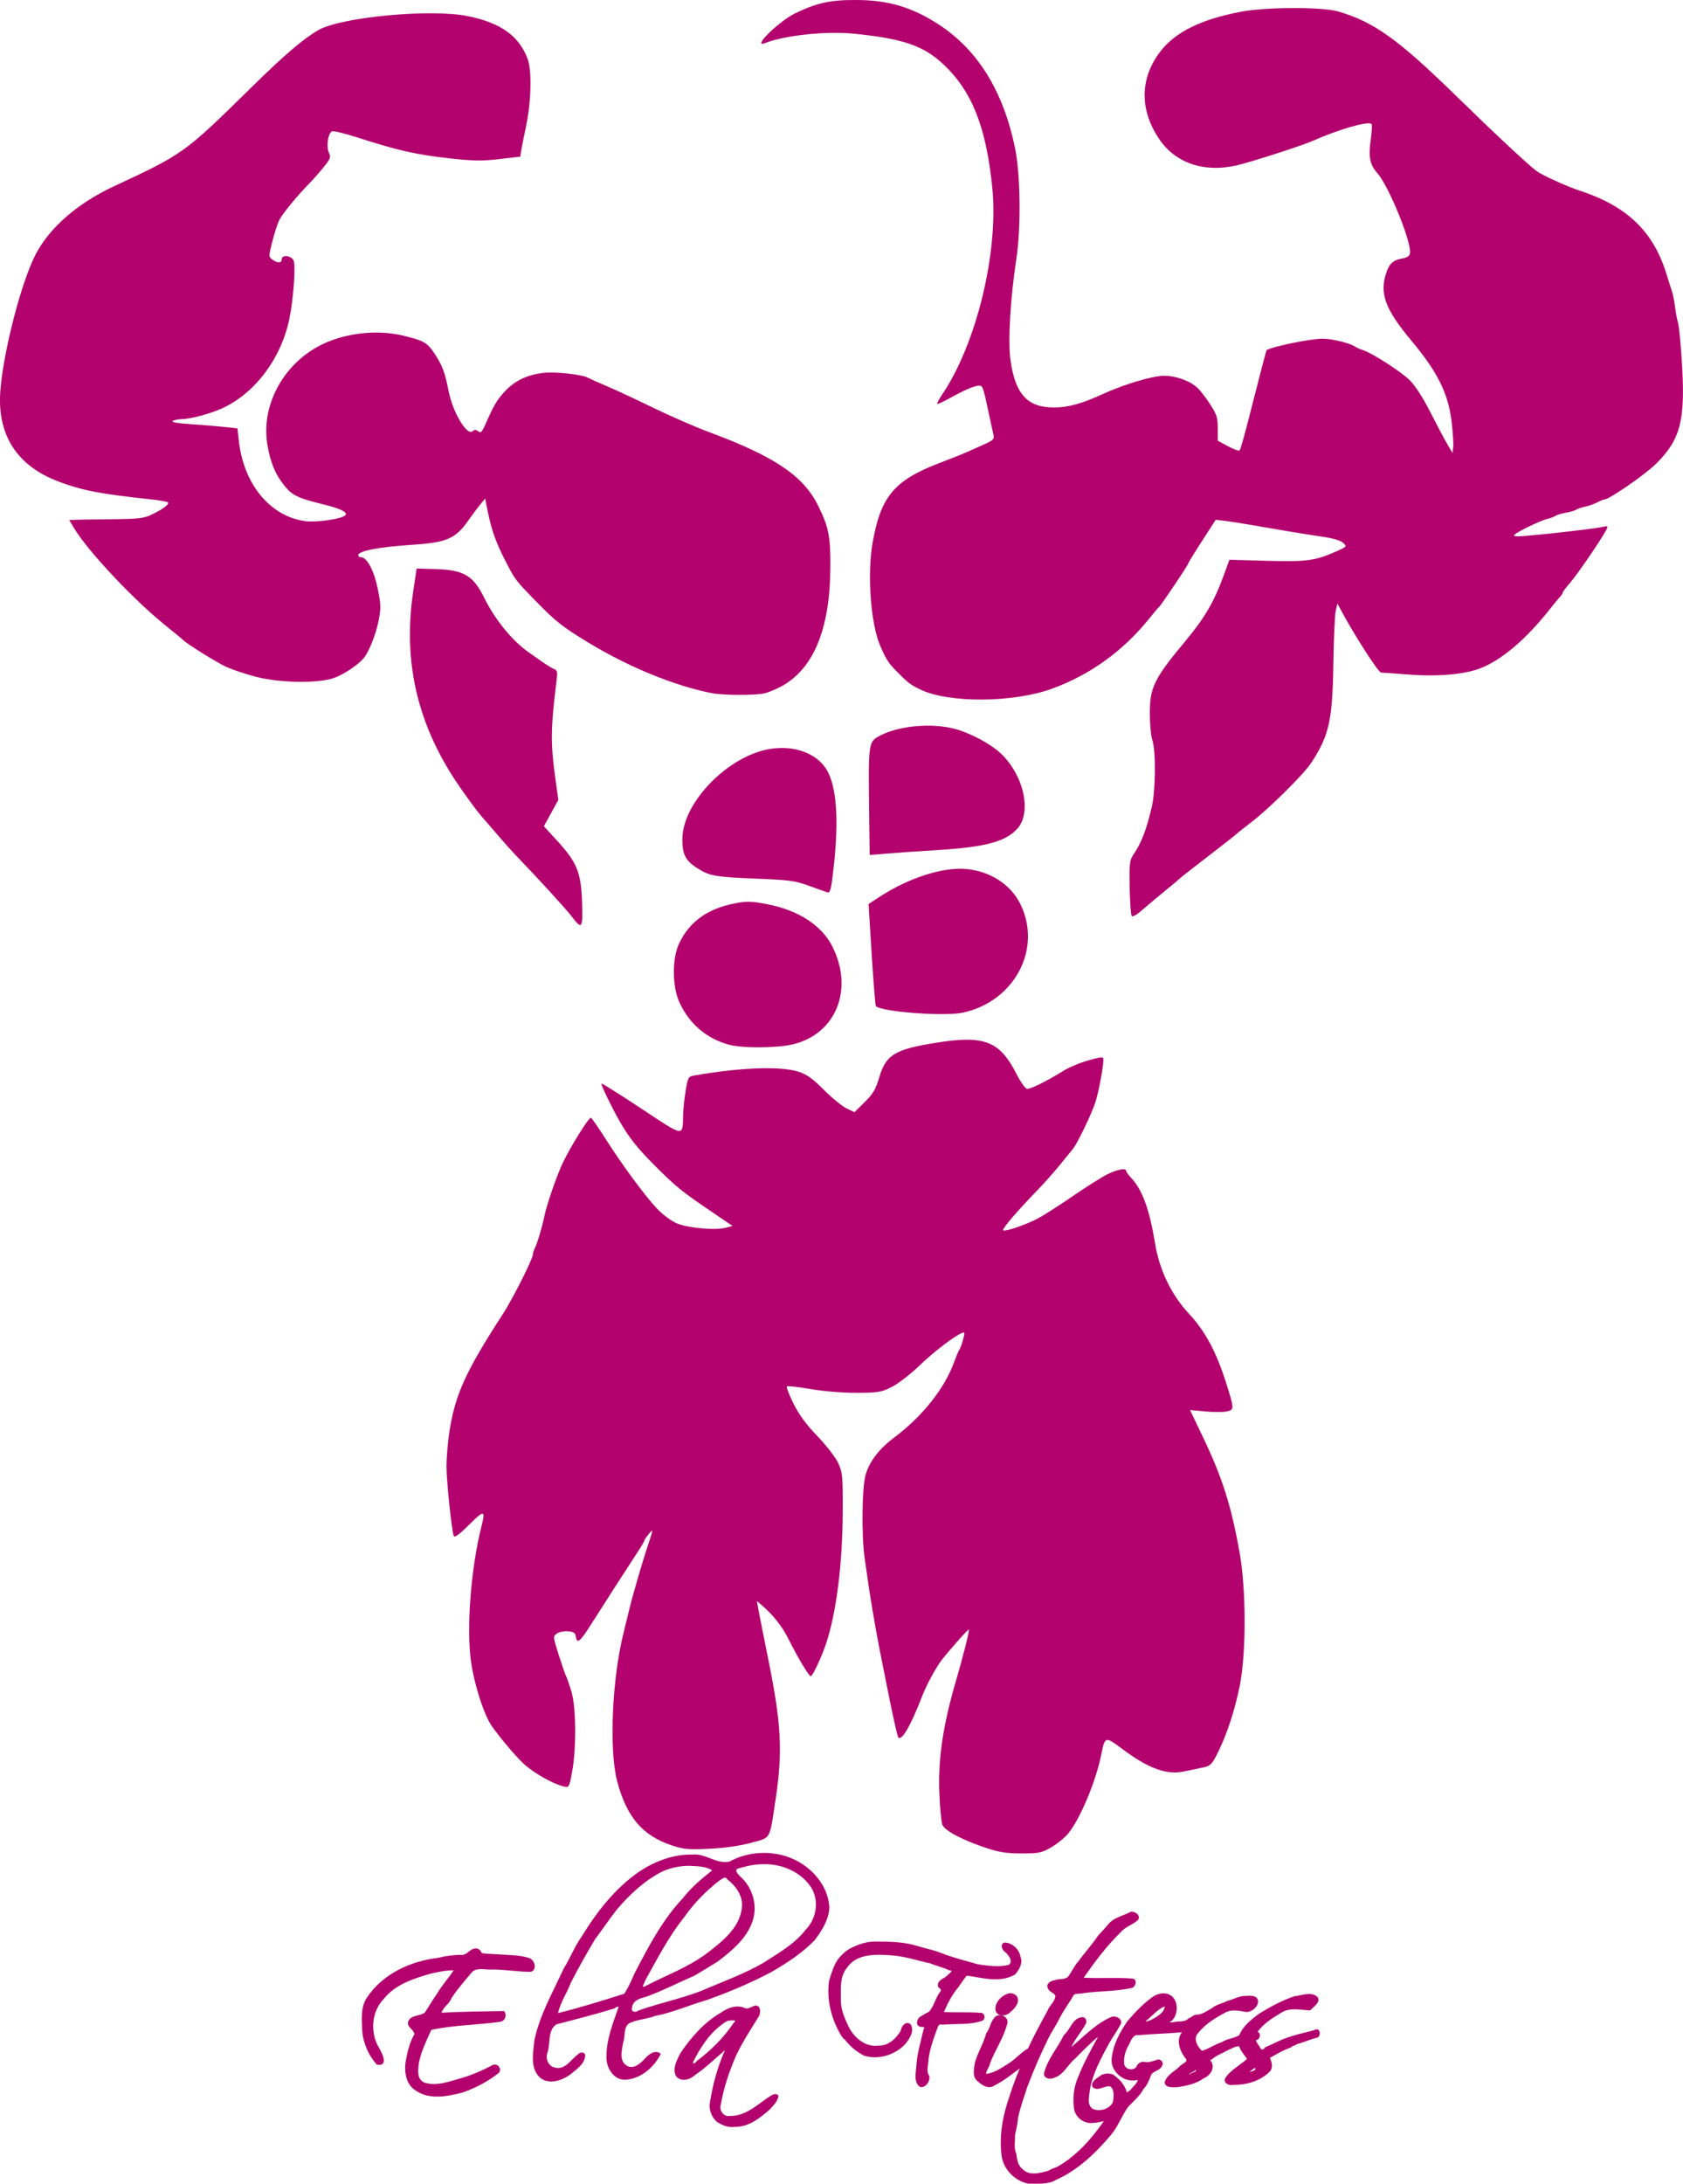
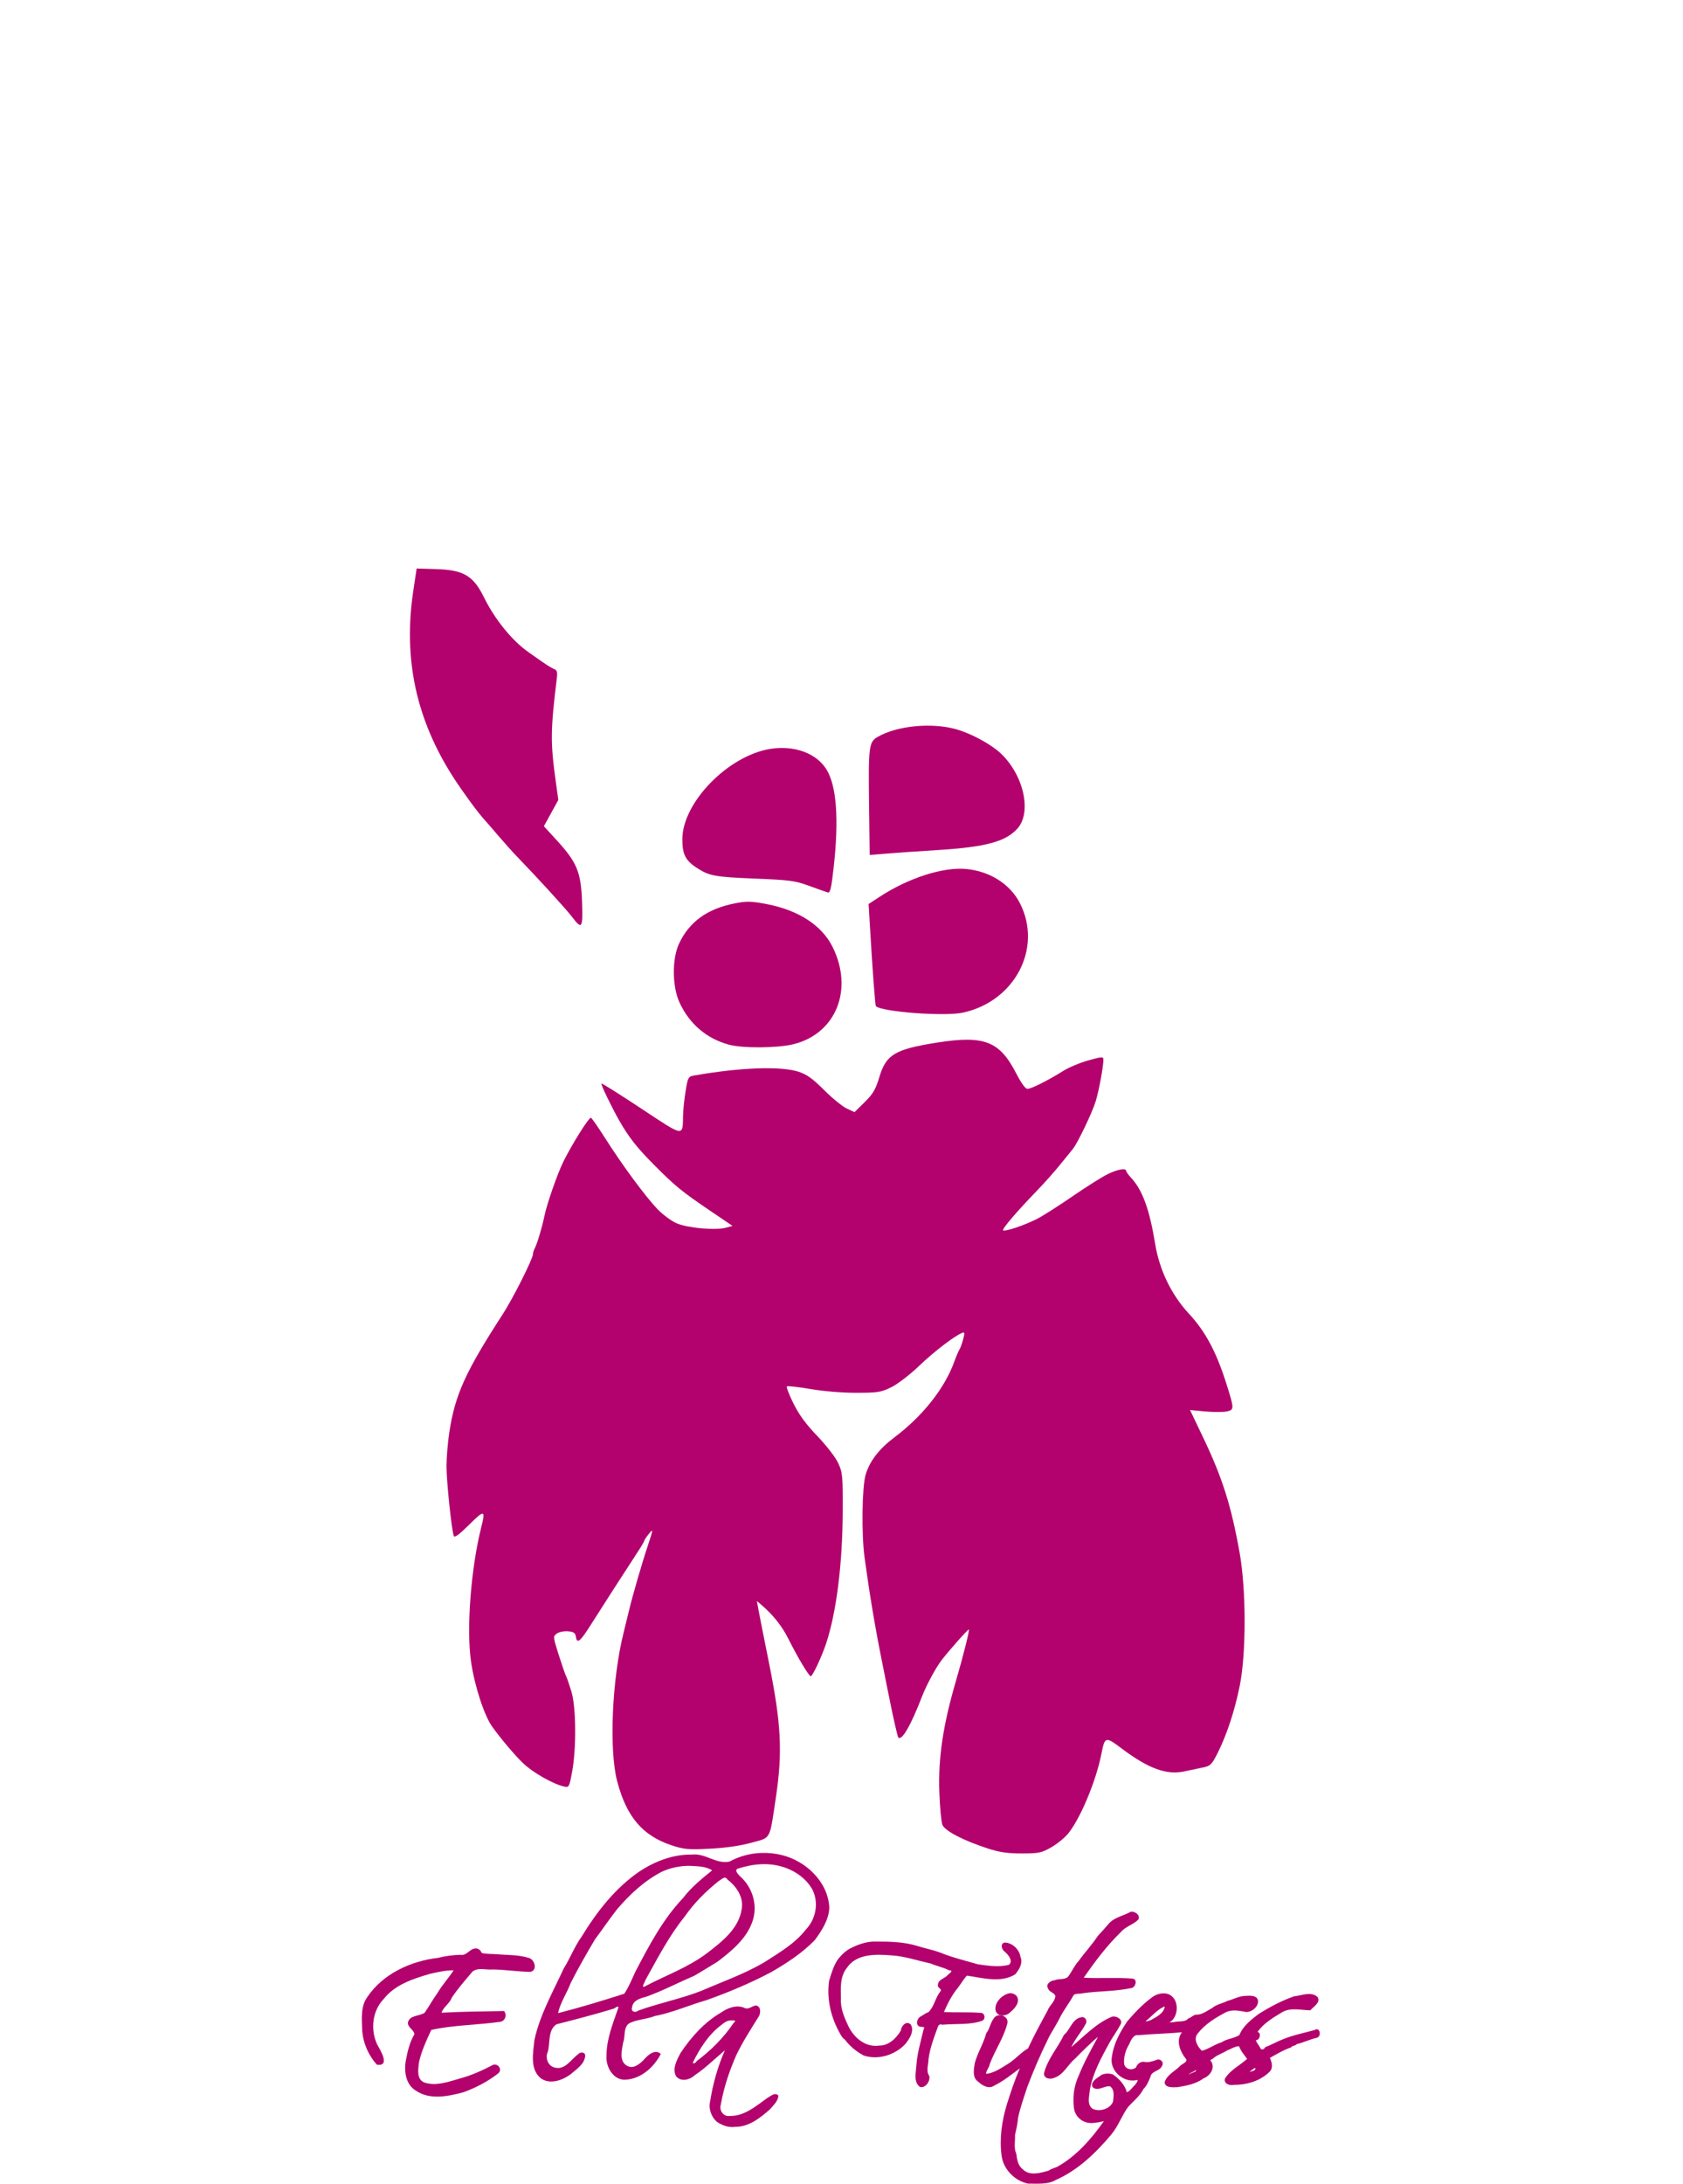
<svg xmlns="http://www.w3.org/2000/svg" version="1.1" viewBox="0 0 1364.8 1769.7">
  <g transform="translate(-1.8243e-5 4.3524e-8)" fill="#b3026e">
    <g transform="matrix(-1 0 0 1 1703.7 -1.751)">
      <path d="m984.25 693.44c-7.808-0.636-26.221-1.905-40.918-2.82-38.836-2.418-55.104-6.784-64.648-17.35-11.878-13.15-5.209-43.346 13.462-60.955 7.939-7.488 23.792-16.081 36.125-19.582 19.888-5.646 48.293-2.858 63.826 6.264 7.045 4.138 7.461 7.56 6.844 56.352l-0.496 39.247-14.196-1.156z" />
      <path d="m1027.7 705.14c-4.492-39.691-2.43-67.066 6.045-80.264 8.308-12.937 26.15-19.318 45.361-16.225 33.994 5.475 70.899 43.151 71.236 72.726 0.141 12.304-2.353 17.488-11.24 23.369-10.364 6.858-14.872 7.707-47.932 9.021-27.737 1.102-32.178 1.695-43.423 5.798-6.889 2.513-13.694 4.924-15.123 5.357-2.17 0.658-2.98-2.598-4.925-19.781z" fill-rule="evenodd" />
      <path d="m923 822.4c-42.201-9.014-64.879-52.227-46.471-88.553 7.884-15.559 24.354-26.08 43.646-27.881 18.831-1.758 46.872 7.26 70.355 22.628l8.784 5.749-0.947 16.036c-2.285 38.712-4.326 66.091-4.974 66.739-4.629 4.629-55.557 8.451-70.392 5.282z" fill-rule="evenodd" />
      <path d="m1060.6 848.04c-34.841-8.429-49.37-44.39-31.969-79.127 8.652-17.272 27.652-29.599 53.103-34.453 12.799-2.441 16.313-2.533 25.887-0.679 22.441 4.346 37.175 14.966 45.459 32.767 5.743 12.341 5.537 34.715-0.438 47.658-8.025 17.384-22.098 29.347-40.183 34.162-11.089 2.952-39.031 2.775-51.858-0.328z" fill-rule="evenodd" />
      <path d="m1231.7 732.61c0.808-23.922 4.093-31.961 20.291-49.654l10.66-11.644-5.858-10.657-5.858-10.657 2.121-15.277c4.342-31.27 4.232-41.356-0.907-83.375-0.605-4.944-0.135-6.545 2.178-7.417 1.622-0.611 5.955-3.232 9.63-5.823 3.674-2.592 8.559-6.018 10.856-7.614 13.437-9.341 27.492-26.573 36.382-44.609 8.712-17.675 16.526-22.272 39.014-22.954l15.625-0.474 2.749 18.371c8.247 55.122-2.444 104.35-32.89 151.45-7.333 11.345-19.777 28.282-24.58 33.457-1.134 1.222-6.196 7.062-11.248 12.977-5.052 5.915-12.192 13.858-15.866 17.65-15.675 16.177-39.395 42.123-43.738 47.842-8.564 11.277-9.299 10.281-8.56-11.595z" fill-rule="evenodd" />
-       <path d="m779.42 740.86c-6.692-5.764-18.148-15.334-25.645-21.424-3.215-2.612-6.221-5.178-6.68-5.702-0.459-0.525-10.981-8.762-23.381-18.306-12.401-9.544-22.922-17.805-23.381-18.357-0.459-0.553-5.596-4.633-11.415-9.067-14.196-10.817-42.122-38.416-48.296-47.731-14.673-22.137-17.488-34.551-18.175-80.165-0.311-20.668-1.184-40.208-1.938-43.423l-1.373-5.845-2.217 4.175c-11.001 20.718-30.928 51.78-33.24 51.813-1.517 0.022-11.613 0.725-22.435 1.563-23.28 1.803-44.937-0.064-57.751-4.977-17.305-6.636-37.095-23.368-56.251-47.561-3.636-4.592-7.55-9.342-8.698-10.557-1.148-1.215-2.102-2.719-2.12-3.342-0.018-0.623-2.663-4.139-5.878-7.814-5.76-6.581-24.988-34.606-29.104-42.417-2.071-3.93-2.005-3.982 3.509-2.806 6.093 1.3 41.898 5.457 60.732 7.051 8.165 0.691 11.187 0.459 10.021-0.771-2.438-2.569-21.093-11.576-26.82-12.949-2.702-0.648-5.664-1.758-6.582-2.468-0.919-0.71-4.676-1.831-8.351-2.493-3.674-0.661-7.432-1.769-8.351-2.462-0.919-0.693-4.163-1.793-7.21-2.445-3.047-0.652-7.556-2.237-10.021-3.523-2.464-1.286-5.052-2.342-5.751-2.348-3.911-0.032-33.601-20.582-42.154-29.177-19.641-19.738-23.488-34.793-20.715-81.06 0.908-15.156 2.311-29.811 3.116-32.567s1.935-8.768 2.509-13.361c0.574-4.593 1.693-10.229 2.486-12.526s2.7-8.309 4.239-13.361c10.705-35.15 32.037-55.688 70.996-68.352 9.556-3.106 29.554-12.166 34.237-15.511 6.376-4.554 33.852-30.177 65.879-61.436 46.832-45.709 66.351-59.662 95.286-68.111 13.084-3.821 58.918-3.656 79.33 0.285 32.759 6.325 53.52 16.787 65.612 33.065 15.911 21.418 16.05 46.464 0.39 69.834-13.202 19.702-36.568 27.682-63.055 21.535-11.46-2.659-52.672-15.903-61.002-19.602-21.447-9.526-45.749-16.539-48.241-13.921-0.594 0.623-0.364 6.019 0.51 11.989 2.11 14.416 0.934 20.739-5.143 27.661-9.57 10.9-28.211 56.715-26.569 65.3 0.365 1.908 2.477 3.386 5.579 3.905 7.711 1.29 10.823 3.846 13.363 10.975 6.095 17.107 1.448 29.969-20.174 55.841-21.133 25.286-29.741 42.538-32.495 65.123-1.064 8.726-1.678 18.121-1.365 20.876l0.57 5.01 4.395-7.516c2.417-4.133 8.605-15.809 13.752-25.945 5.746-11.317 12.107-21.164 16.482-25.514 7.107-7.067 30.783-22.269 38.255-24.564 2.168-0.666 4.693-1.763 5.612-2.439 4.108-3.023 18.902-6.713 26.916-6.713 9.443 0 39.885 6.175 45.286 9.187 0.355 0.198 4.646 16.582 16.4 62.628 2.462 9.645 4.953 18.061 5.536 18.702s4.803-0.862 9.379-3.34l8.32-4.506 0.031-10.021c0.027-8.68 0.848-11.277 6.139-19.415 3.359-5.167 7.868-11.074 10.02-13.126 6.167-5.883 17.495-10.047 27.337-10.047 9.498 0 32.29 6.799 50.06 14.933 16.936 7.752 27.855 10.739 39.247 10.735 21.571-8e-3 31.418-10.709 35.284-38.346 2.144-15.323 0.158-49.778-4.706-81.683-3.972-26.048-3.414-69.228 1.175-91.021 9.627-45.714 30.185-78.774 61.773-99.339 21.498-13.996 40.809-19.727 66.804-19.824 21.089-0.079 31.777 2.237 49.312 10.683 13.532 6.518 36.028 28.651 24.59 24.193-16.13-6.286-49.571-9.812-71.842-7.576-39.928 4.01-56.447 9.648-72.646 24.796-23.135 21.632-34.683 50.636-39.668 99.634-5.3 52.085 12.556 126.22 40.375 167.63 2.696 4.014 4.628 7.572 4.292 7.908-0.336 0.336-3.941-1.21-8.011-3.436-13.551-7.407-20.722-10.642-24.849-11.209-3.909-0.537-4.242 0.166-7.638 16.14-1.953 9.186-4.119 19.14-4.812 22.122-1.256 5.399-1.215 5.441 10.144 10.544 14.44 6.487 14.917 6.684 33.951 14.028 36.103 13.93 47.006 27.028 53.579 64.368 4.515 25.651 1.552 65.755-6.169 83.505-5.05 11.608-6.611 13.989-14.133 21.548-8.707 8.751-10.274 9.937-18.292 13.847-22.849 11.143-75.194 10.88-106.68-0.537-31.273-11.339-57.999-30.648-79.49-57.43-3.674-4.579-7.155-8.701-7.736-9.16-1.575-1.246-23.161-33.333-23.161-34.428 0-0.519-5.073-8.809-11.273-18.422l-11.273-17.478-6.68 0.736c-3.674 0.405-13.82 1.98-22.546 3.5-26.659 4.644-43.637 7.438-57.619 9.481-8.349 1.22-14.55 3.073-16.53 4.941-3.087 2.91-2.977 3.075 4.175 6.297 18.264 8.226 24.715 9.156 57.331 8.262l30.733-0.842 4.566 12.519c7.901 21.664 15.409 34.499 31.412 53.702 25.153 30.183 28.619 37.294 28.55 58.578-0.028 8.726-0.968 18.421-2.088 21.543-2.878 8.024-2.581 41.041 0.486 53.894 4.615 19.343 8.27 28.793 15.042 38.892 2.941 4.386 3.265 7.361 2.898 26.634-0.227 11.933-0.981 22.264-1.675 22.958s-3.621-0.77-6.504-3.253z" fill-rule="evenodd" />
-       <path d="m1083.6 563.6c-2.756-0.674-8.279-2.905-12.274-4.958-26.831-13.788-40.577-46.051-40.981-96.186-0.209-25.958 1.264-33.523 9.93-50.977 11.974-24.119 35.133-39.741 88.132-59.45 11.18-4.158 31.976-13.221 46.214-20.141s31.147-14.78 37.577-17.466c6.43-2.686 12.998-5.614 14.597-6.506 4.916-2.743 26.652-5.135 36.342-3.999 12.889 1.511 23.107 6.384 30.897 14.735 6.655 7.135 9.14 11.303 15.862 26.603 2.932 6.673 3.953 7.713 5.947 6.058 1.842-1.529 2.961-1.539 4.765-0.041 4.503 3.737 15.936-15.514 19.27-32.445 3.019-15.335 5.122-20.958 11.344-30.335 6.074-9.155 8.488-10.56 25.199-14.665 22.161-5.445 49.434-2.062 69.079 8.567 29.423 15.92 46.468 48.658 41.4 79.515-2.413 14.693-6.542 24.548-14.196 33.889-6.112 7.458-11.046 9.787-31.044 14.654-14.411 3.507-20.659 6.681-17.803 9.044 3.536 2.928 23.312 5.76 32.108 4.599 28.544-3.768 50.109-29.77 54.063-65.185l1.119-10.021 10.856-1.164c5.971-0.64 18.289-1.658 27.375-2.261 10.541-0.7 15.678-1.629 14.196-2.568-1.278-0.809-4.608-1.482-7.4-1.497-6.77-0.034-22.512-4.22-32.188-8.558-26.706-11.974-48.037-40.088-54.86-72.305-3.235-15.274-5.324-42.505-3.632-47.343 1.536-4.391 9.747-5.447 9.747-1.253 0 3.143 3.394 3.22 7.563 0.172 3.132-2.29 3.133-2.56 0.07-14.613-1.716-6.754-4.225-14.535-5.574-17.29-2.433-4.969-14.969-20.25-24.61-30-2.759-2.79-7.854-8.559-11.322-12.819-5.65-6.941-6.106-8.188-4.378-11.98 2.309-5.069 0.647-15.974-2.626-17.23-1.254-0.481-10.419 1.742-20.367 4.941-33.508 10.776-47.394 13.91-75.398 17.015-18.736 2.077-25.781 2.174-39.779 0.547l-17.011-1.977-0.824-5.145c-0.453-2.829-2.111-11.157-3.683-18.505-4.424-20.68-5.103-45.749-1.502-55.497 6.929-18.76 22.081-29.519 49.08-34.851 30.012-5.927 102.31 0.912 120.6 11.409 12.199 7 27.386 19.966 53.974 46.076 54.908 53.923 55.224 54.15 111.9 80.54 29.48 13.727 52.295 33.6 63.54 55.346 11.453 22.147 25.853 77.594 28.471 109.63 2.963 36.262-13.196 61.583-47.492 74.418-18.999 7.11-33.798 9.953-74.24 14.262-7.161 0.763-13.494 1.862-14.074 2.442-1.431 1.432 3.827 5.431 12.898 9.811 6.629 3.2 10.569 3.659 33.402 3.885 14.238 0.141 27.639 0.353 29.781 0.471l3.894 0.214-3.727 6.263c-11.197 18.817-48.732 58.705-75.041 79.744-6.889 5.509-12.902 10.455-13.361 10.99-2.416 2.816-27.129 18.255-35.072 21.91-5.052 2.325-15.949 5.969-24.216 8.098-19.666 5.064-50.708 5.492-63.464 0.874-7.889-2.856-19.111-10.361-23.859-15.956-4.267-5.029-10.008-19.467-12.164-30.595-1.945-10.035-1.852-13.06 0.789-25.887 3.072-14.917 8.739-25.38 13.747-25.38 1.408 0 2.251-0.939 1.874-2.088-1.042-3.175-17.977-6.288-43.016-7.907-28.769-1.86-35.749-4.883-46.336-20.068-2.882-4.133-7.075-9.749-9.318-12.479l-4.078-4.964-2.021 9.974c-3.147 15.532-6.695 25.543-14.27 40.262-8.194 15.924-7.787 15.385-25.018 33.091-15.8 16.236-21.501 20.723-42.588 33.52-32.534 19.744-70.276 35.153-100.21 40.91-9.039 1.739-35.597 1.787-42.588 0.078v-2e-5z" fill-rule="evenodd" />
      <path d="m851.24 1498.8c-4.725-2.71-10.867-7.689-13.65-11.064-9.831-11.927-22.544-42.19-26.945-64.142-2.981-14.87-3.128-14.91-17-4.553-21.527 16.072-36.005 21.302-50.4 18.207-4.77-1.026-11.606-2.462-15.191-3.191-5.829-1.186-7.046-2.365-11.505-11.156-7.606-14.994-14.192-34.941-18.243-55.256-5.271-26.432-5.199-77.716 0.153-107.66 6.809-38.096 13.928-60.564 29.564-93.309l10.633-22.267-12.277 1.15c-6.752 0.633-14.667 0.625-17.589-0.017-6.095-1.338-6.073-2.089 0.704-23.404 7.964-25.049 16.886-41.627 29.969-55.687 14.346-15.418 24.048-35.501 27.555-57.045 4.48-27.516 10.221-43.259 19.375-53.132 2.271-2.449 4.128-5.024 4.128-5.722 0-2.448 6.773-1.233 14.853 2.665 4.486 2.164 17.447 10.33 28.801 18.146 11.355 7.816 24.402 16.087 28.995 18.381 10.365 5.175 25.776 10.309 27.069 9.016 1.038-1.038-11.351-15.518-27.627-32.291-5.535-5.704-13.893-15.098-18.574-20.876-4.681-5.778-9.353-11.532-10.383-12.785-3.798-4.624-15.825-29.735-18.506-38.638-2.679-8.898-6.22-27.997-6.245-33.691-0.011-2.562 0.994-2.517 12.096 0.543 6.66 1.835 15.866 5.686 20.459 8.559 12.395 7.751 25.996 14.57 29.045 14.562 1.654-4e-3 5.141-4.787 9.069-12.439 13.483-26.263 25.898-31.112 64.198-25.071 34.079 5.375 41.346 9.689 46.775 27.765 3.085 10.271 5.115 13.75 11.959 20.491l8.244 8.12 6.376-3c3.507-1.65 11.768-8.391 18.359-14.981 9.253-9.251 13.958-12.618 20.65-14.78 14.49-4.68 47.073-3.509 84.452 3.034 4.977 0.871 5.266 1.378 7.098 12.472 1.05 6.36 1.985 15.177 2.076 19.593 0.369 17.812-1.358 18.08 33.948-5.269 17.385-11.498 31.901-20.614 32.257-20.258 0.676 0.676-8.009 18.71-14.547 30.207-7.546 13.27-14.337 21.88-28.36 35.957-17.031 17.097-22.125 21.25-45.517 37.108l-17.877 12.119 5.351 1.436c8.582 2.303 31.367 0.237 40.128-3.638 4.279-1.893 11.231-7.057 15.448-11.476 9.801-10.27 28.623-35.765 42.256-57.237 5.855-9.221 11.116-16.761 11.691-16.754 1.872 0.02 15.174 21.213 22.212 35.387 4.976 10.022 13.631 34.881 15.586 44.766 1.593 8.057 5.755 21.945 7.626 25.446 0.852 1.595 1.556 3.85 1.563 5.01 0.024 3.677 16.281 35.971 24.42 48.509 30.181 46.495 38.755 65.392 43.358 95.56 1.261 8.267 2.307 20.69 2.323 27.607 0.029 12.065-4.104 51.65-5.911 56.624-0.607 1.671-4.387-1.094-12.496-9.141-12.31-12.216-13.336-12.035-9.858 1.735 8.488 33.61 12.245 82.786 8.356 109.38-2.868 19.618-10.703 43.627-17.169 52.617-7.18 9.982-18.383 23.208-25.092 29.621-7.897 7.55-23.998 16.726-33.064 18.843-4.127 0.964-4.31 0.633-6.66-12.046-3.512-18.955-3.223-52.25 0.563-64.81 1.661-5.511 3.608-11.148 4.327-12.526 0.718-1.378 3.428-9.189 6.021-17.359 4.607-14.515 4.641-14.907 1.519-17.193-1.758-1.286-5.826-2.118-9.041-1.847-4.606 0.388-5.958 1.288-6.379 4.25-0.89 6.267-3.384 4.347-11.931-9.186-8.034-12.72-29.529-46.095-38.778-60.207-2.588-3.95-4.706-7.589-4.706-8.087s-1.503-2.816-3.34-5.152c-4.138-5.26-4.148-4.541-0.109 7.471 4.958 14.743 12.798 41.704 15.908 54.702 1.538 6.43 3.458 14.321 4.266 17.536 9.381 37.328 11.851 94.899 5.159 120.24-7.61 28.811-20.496 43.98-44.023 51.822-10.032 3.344-13.46 3.656-30.897 2.812-12.683-0.614-24.607-2.318-33.746-4.822-16.432-4.502-14.761-1.404-20.102-37.274-5.424-36.422-4.22-59.446 5.675-108.56 5.292-26.264 8.078-40.347 8.919-45.093l0.888-5.01-3.894 3.34c-9.334 8.007-16.555 17.127-21.686 27.39-7.586 15.173-16.613 30.228-18.125 30.228-1.481 0-8.976-16.005-12.512-26.722-8.279-25.085-13.2-64.067-13.389-106.05-0.134-29.731 0.099-32.252 3.686-39.986 2.14-4.614 9.586-14.252 16.883-21.852 9.206-9.589 14.922-17.377 19.39-26.416 3.485-7.05 5.885-13.269 5.335-13.819s-9.123 0.396-19.051 2.104c-10.601 1.823-25.977 3.092-37.256 3.074-17.446-0.028-20.048-0.444-28.392-4.538-5.126-2.515-15.091-10.157-22.546-17.29-12.196-11.669-28.84-24.413-34.944-26.755-2.061-0.791-2.17 0.065-0.695 5.468 0.962 3.523 2.292 7.157 2.957 8.075 0.665 0.919 2.574 5.428 4.242 10.021 7.801 21.476 25.624 43.953 48.428 61.077 12.474 9.366 20.105 19.258 23.39 30.321 2.948 9.928 3.43 48.382 0.843 67.262-4.138 30.196-8.505 56.256-13.994 83.505-1.295 6.43-3.545 17.703-5 25.052-3.76 18.989-7.68 36.452-8.33 37.101-2.912 2.912-10.114-9.571-19.476-33.761-3.298-8.522-10.794-22.444-15.286-28.392-5.836-7.726-21.942-25.886-22.481-25.347-0.65 0.65 4.65 21.748 10.353 41.213 10.523 35.915 14.578 62.775 13.615 90.186-0.436 12.4-1.56 24.486-2.498 26.857-1.95 4.927-16.782 12.666-36.801 19.201-9.456 3.087-15.999 4.041-27.626 4.029-13.801-0.013-16.044-0.479-23.826-4.943z" fill-rule="evenodd" />
    </g>
    <g transform="matrix(.821 0 0 .821 -429.03 1624)" fill-rule="evenodd">
      <g transform="translate(0 138.92)">
        <path d="m1274.4-287.99c-10.951 0.335-21.741 3.286-31.25 8.469-12.904 2.968-23.956-8.5-37-6.875-18.51-0.386-36.476 6.504-51.75 16.5-24.078 16.444-42.267 39.809-57.335 64.492-7.116 9.855-11.283 21.258-17.72 31.488-10.597 23.054-23.553 45.584-28.913 70.613-1.124 12.182-4.663 27.648 5.5 37.063 8.865 7.34 21.79 2.925 30.031-3.156 5.702-4.969 13.721-9.813 14.562-17.938 0.682-4.061-4.616-4.83-6.781-2.094-7.04 4.98-12.888 15.885-23.031 13.312-6.922-1.47-9.922-9.591-7.031-15.75 2.508-8.89-0.181-21.141 8.5-27 18.837-4.841 38.121-9.817 56.875-15.531 1.239-0.828 5.479-3.858 4.031-0.156-5.206 15.108-11.449 30.346-11.463 46.623-0.899 11.082 6.802 24.708 19.213 23.72 15.214-1.077 27.661-12.33 34.438-25.406-5.409-4.9-11.967 0.335-15.707 4.582-4.428 4.817-11.345 11.257-18.293 6.73-7.351-4.757-4.389-15.242-3.25-22.438 2.611-6.386-0.317-15.812 6.875-19.562 7.793-3.52 16.594-3.613 24.469-6.75 17.55-3.381 33.862-10.724 50.996-15.655 21.85-7.782 43.481-16.831 63.932-27.659 15.443-8.912 30.728-18.86 43.135-31.686 6.934-9.442 13.985-20.227 14.281-32.25-1.392-25.35-23.223-45.901-47.031-51.656-6.576-1.648-13.464-2.316-20.281-2.031zm0.844 11.094c19.291-0.808 39.719 7.691 49.562 24.656 6.861 13.101 3.736 29.635-6.469 40.062-10.706 13.841-26.333 22.668-40.861 32.102-19.615 11.499-41.012 19.018-61.826 28.023-20.437 8.044-42.114 12.21-62.719 19.688-2.823 2.433-7.444 1.012-6.062-3.125 0.712-6.697 7.526-8.991 13.296-10.375 16.428-5.77 31.919-13.997 47.892-20.781 7.85-4.514 15.671-9.47 23.375-14.125 14.062-10.717 28.798-22.825 34.531-40.125 5.242-15.505-0.116-33.263-12.25-43.906-1.891-1.877-6.802-6.799-1.562-7.969 7.525-2.319 15.199-3.936 23.094-4.125zm-71.594 1.594c7.494 0.455 15.922 0.296 22.344 4.469-10.201 8.205-20.899 16.949-28.938 27.531-20.021 21.085-33.738 47.329-47.024 72.778-3.388 7.257-6.349 14.814-10.851 21.472-21.676 6.946-43.354 13.546-65.375 19.156 2.16-10.583 8.766-19.674 12.467-29.775 7.452-14.666 15.584-28.899 23.994-43.057 7.408-9.932 14.283-20.086 21.883-29.793 12.555-14.639 26.858-28.037 44.156-36.969 8.543-3.931 17.945-5.844 27.344-5.812zm37.25 13.312c9.039 6.979 16.537 17.71 14.219 29.688-2.923 19.023-19.41 31.831-33.672 42.823-18.918 14.428-41.511 22.367-62.328 33.396-3.571 1.428 0.701-4.964 0.969-6.438 11.915-21.435 23.37-43.697 38.908-62.858 9.258-13.356 20.956-24.96 33.654-35.048 2.622-1.371 5.962-5.413 8.25-1.562z" />
        <path d="m992.17-193.74c-5.838 0.247-8.471 7.399-14.688 6.281-7.485 0.177-14.92 1.131-22.062 2.969-27.149 3.157-54.756 15.747-70.188 38.938-6.878 9.696-5.16 22.309-4.875 33.594 1.071 12.133 6.372 23.981 14.469 32.969 13.585 1.894 3.487-14.224 0.406-19.75-6.956-14.583-5.079-33.387 6.406-45.188 11.133-14.152 29.022-19.937 45.688-24.75 7.654-1.784 15.394-3.541 23.281-3.469-4.932 7.682-11.264 14.394-15.844 22.281-4.574 6.293-8.332 13.162-12.625 19.469-5.029 3.767-14.958 2.169-16.594 9.688-0.56 5.034 5.998 7.199 6.375 11.625-4.651 7.729-6.873 17.204-8.531 26.188-1.831 10.67-0.023 23.687 10.125 29.625 13.83 9.352 31.714 5.479 46.719 1.5 12.466-4.486 24.455-10.762 34.813-18.938 3.872-3.83-0.871-10.07-5.656-8.031-10.636 5.571-21.309 10.354-32.906 13.469-10.972 3.129-22.951 7.649-34.375 4-8.302-2.894-6.566-13.148-5.688-20 2.414-11.257 7.374-21.737 12.188-32.094 22.254-4.817 45.377-4.776 67.875-7.938 5.117-0.653 7.062-6.717 4-10.656-20.504 0.34-41.666 0.557-61.75 1.656 1.766-5.826 7.979-8.926 9.969-14.688 6.097-9.181 13.387-17.393 20.469-25.812 5.488-4.542 13.423-1.517 19.937-2.178 12.547 0.079 25.163 2.293 37.595 2.334 6.72-1.777 4.203-11.315-1.031-13.5-10.438-3.527-22.074-2.977-33.061-3.894-4.651-0.467-10.011-0.075-14.251-1.23-0.904-2.577-3.304-4.792-6.188-4.469z" />
        <path d="m1268.4-137.37c-3.762 1.028-7.066 4.505-11.188 1.969-8-2.773-15.9 0.431-22.519 4.942-16.49 9.635-29.58 24.33-40.106 40.183-3.422 6.618-8.238 15.322-4.25 22.625 4.768 6.015 13.658 3.607 18.5-1 10.659-7.094 20.284-16.671 29.75-24.594-7.135 16.123-11.891 33.214-14.625 50.688-1.701 7.043 1.272 15.255 6.688 19.938 5.468 3.617 11.534 5.933 18.219 4.969 13.487 0.108 24.59-8.886 34.188-17.281 3.286-3.941 8.024-8.028 8.375-13.406-2.985-4.305-8.379 0.865-11.562 2.594-11.001 7.907-22.289 17.709-36.562 17.312-6.186 1.029-10.714-5.636-8.75-11.281 2.917-16.896 8.54-33.34 15.406-49.031 6.378-13.205 14.513-25.676 22.25-38.188 2.104-3.61 1.781-10.812-3.812-10.438zm-22.719 14.688c2.6-0.321 4.27 0.445 1.562 2.375-9.845 14.669-22.497 27.263-36.594 37.781-0.224 1.557-4.741 3.785-3.406 0.75 6.685-13.465 15.149-26.71 27.062-35.875 3.408-2.584 6.466-5.472 11.375-5.031z" />
      </g>
      <g transform="translate(2 -83.043)">
        <path d="m1386.5 21.415c-8.68-0.36-16.919 2.256-24.531 6-5.203 2.287-9.719 6.613-13.344 10.969-4.656 6.473-6.822 14.321-9.133 21.768-2.455 17.067 1.478 34.729 9.508 49.732 1.75 3.114 3.063 6.312 6.188 8.438 4.84 6.463 11.292 11.671 18.375 15.531 14.469 4.843 31.072-0.509 41.25-11.312 4.053-5.036 9.184-12.76 5.344-19.219-4.161-4.31-9.507 1.337-9.75 5.906-4.475 7.572-11.963 15.03-21.531 14.875-14.049 2.079-25.978-8.683-31.125-20.969-3.808-8.026-7.106-16.392-6.573-25.5-0.169-10.349-1.024-21.656 5.886-30.25 9.617-14.356 29.018-13.514 44.344-12.312 12.956 0.82 25.517 5.218 38.156 7.906 6.037 2.579 12.665 3.885 18.469 6.812 5.129 0.015 0.428 2.846-1.469 4.781-3.077 3.492-9.583 4.244-9.594 9.969-0.503 3.049 4.792 3.348 2.281 6.312-4.887 6.187-5.895 14.616-11.469 20.156-2.944 1.007-5.047 2.907-7.844 4.344-3.877 2.027-5.609 9.124-0.125 10.219 2.518 0.205 4.757-0.464 2.883 3.04-2.603 11.579-6.222 22.956-6.951 34.94-0.44 6.846-3.098 16.719 3.537 21.364 5.516 1.53 10.544-6.056 9.094-11.031-3.33-4.628-0.7-11.262-0.642-16.584 1.355-10.062 4.787-19.819 8.267-29.104 1.198-2.788 1.236-6.023 5.465-4.695 12.959-1.205 26.635 0.429 39.003-3.805 4.311-1.716 2.796-8.657-2.031-7.938-11.819-0.914-23.698-0.124-35.531-0.812 3.757-8.602 8.01-17.026 14.071-24.22 2.807-3.716 5.779-8.763 8.648-11.687 15.503 2.236 33.271 7.538 47.656-1.219 3.986-4.714 7.954-11.09 5.219-17.406-1.176-7.318-7.791-13.58-15.156-14.031-5.005 0.35-3.639 6.86-0.469 8.906 3.32 2.787 8.837 9.08 4.312 13.031-9.693 2.645-20.595 0.991-30.594-0.438-11.195-3.207-22.504-6.04-33.456-10.044-8.598-3.789-17.852-5.334-26.825-8.175-12.608-3.879-26.566-4.272-39.812-4.25z" />
        <path d="m1517.7 72.415c-7.519 1.561-15.587 9.477-13.625 17.625 2.452 6.16 10.755 5.058 14.594 0.906 4.484-3.555 10.517-10.787 5.562-16.344-1.754-1.565-4.161-2.471-6.531-2.188z" />
        <path d="m1637.5-8.023c-6.944 3.934-15.863 5.305-21.562 11.562-3.604 4.282-7.267 8.342-10.938 12.219-5.692 8.739-12.812 16.186-18.844 24.625-4.367 4.637-6.835 10.703-10.562 15.625-3.219 3.465-9.214 1.712-13.375 3.625-4.034 0.306-9.331 4.004-6.281 8.375 1.141 3.491 6.205 3.793 7 7.125-0.178 5.698-5.789 9.176-7.625 14.375-6.774 12.389-13.458 24.78-19.344 37.375-7.401 4.245-12.967 11.339-20.438 15.656-6.497 4.039-13.247 8.691-20.969 9.5 0.055-3.475 3.123-6.137 3.638-9.747 5.16-13.777 13.966-26.115 17.456-40.441 1.251-7.351-9.823-10.692-13.5-4.531-3.484 4.393-3.93 10.358-7.438 14.594-2.68 10.211-8.681 19.433-11.344 29.594-0.961 6.251-2.682 14.35 3.625 18.438 4.129 3.852 10.52 7.368 15.812 3.562 9.035-4.439 16.998-11.008 25.125-16.938-5.151 11.551-9.103 23.664-12.906 35.719-4.93 16.361-7.434 33.655-5.125 50.656 1.747 13.45 13.227 24.857 26.312 27.438 9.132-0.204 19.242 1.163 27.375-3.719 21.742-9.569 39.563-26.83 54.562-44.688 6.918-8.281 10.453-18.724 16.75-27.438 5.226-5.618 11.652-10.694 15.062-17.531 3.337-3.236 5.306-8.028 7.031-12.344 1.032-5.586 9.043-5.221 11.219-10.344 2.571-3.495-1.455-7.805-5.25-6.094-4.106 1.419-8.26 2.951-12.594 1.844-3.561-0.214-6.694 2.382-7.625 5.469-3.766 3.519-10.74 2.122-11.812-3.219-0.651-6.844 1.415-13.838 4.969-19.562 1.807-3.929 3.959-9.797 9.182-8.944 14.275-1.323 28.646-1.508 42.911-2.837-6.411 8.361-1.626 19.574 4.312 26.719 1.256 2.995-5.112 4.715-6.671 7.104-5.028 4.835-12.845 8.496-14.735 15.678 0.709 5.789 8.634 4.708 12.906 4.656 8.935-1.425 18.216-3.28 25.562-8.688 6.346-2.46 11.605-9.958 7.656-16.531-1.813-1.55-0.614-1.738 1.062-2.5 3.9-3.917 9.727-5.386 14.312-8.406 3.795-1.343 8.494-4.581 12.125-4.219 1.597 4.811 5.006 8.36 7.844 12.438-7.156 6.459-16.7 11.01-21.812 19.375-1.732 4.999 4.604 7.257 8.531 6.277 12.942 0.047 26.29-3.777 35.563-13.027 3.819-3.805 2.014-9.697 0.25-13.625 6.829-3.749 13.521-7.914 20.938-10.344 1.01-1.944 4.139-1.309 5.469-3.188 6.79-1.623 13.19-4.803 20.094-6.375 4.826-1.416 2.818-11.122-2.312-7.594-10.576 2.932-21.556 5.009-31.732 9.309-5.781 2.184-11.292 5.544-17.08 7.566-0.842 2.272-4.14 3.643-5.062 0.406-1.341-2.344-3.69-4.979-4.188-7.375 3.867 0.389 5.827-7.082 1.656-8.031 5.865-8.377 15.085-13.911 23.657-19.078 8.555-5.452 18.965-2.397 28.468-2.234 2.832-3.401 10.918-7.997 7-13.281-6.279-5.654-15.579-1.286-22.875-0.594-12.334 4.247-24.064 10.548-35.156 17.469-7.445 5.696-15.542 11.928-19 20.781-5.371 3.523-12.492 3.589-17.625 7.188-6.786 1.955-13.011 6.801-19.5 8.375-4.363-4.341-8.777-11.82-3.812-17.344 7.108-9.09 17.49-15.332 27.406-20.625 6.642-3.242 13.601-1.452 20.438-0.281 5.417-0.053 11.394-4.86 11.531-10.438-0.269-6.642-8.589-5.764-13.248-5.46-6.016 0.256-11.223 3.474-17.036 4.896-4.815 2.528-10.824 3.378-14.966 6.971-4.742 2.515-9.904 6.855-15.812 6.594-3.149 0.27-4.863 3.056-7.812 3.688-3.022 4.021-9.639 2.517-14.094 3.656-3.125 0.437-6.333 0.618-2.344-1.156 7.527-7.366 6.881-23.311-4.25-26.75-5.721-1.427-11.784 0.589-16.125 4.188-8.677 6.501-16.422 14.714-23.531 23-7.053 10.499-13.347 21.739-15.094 34.469-3.136 13.9 11.365 26.781 24.875 23.438 1.549-0.245-1.16 3.867-2.156 4.844-2.422 2.222-5.25 6.578-8.031 7.219-2.01-7.342-7.714-13.456-13.875-17.625-4.373-1.396-9.864-1.07-13.156 1.938-3.292 2.144-9.235 6.139-6.75 10.656 5.091 4.785 11.62-1.749 17.219-0.75 4.714 3.143 3.572 10.452 2.844 15.312-3.012 7.046-13.226 10.039-19.844 6.938-6.343-3.99-3.377-13.026-2.938-19.094 3.044-16.668 11.334-31.568 19.344-46.281 3.376-6.022 7.515-11.465 10.75-17.625 3.736-5.381-5.335-10.142-9.625-7.438-14.956 6.559-26.991 19.463-38.844 29.406 3.723-8.121 9.902-14.756 14.094-22.625 2.332-3.336-0.518-8.047-4.656-6.75-8.641 1.794-10.439 12.357-16.688 17.375-6.168 12.876-16.388 23.953-19.75 38.156 0.121 5.319 6.662 5.961 10.469 4.062 9.077-3.064 13.126-12.973 20.25-18.781 7.292-7.35 15.246-15.47 22.719-21.594-6.892 12.676-13.9 25.292-19.219 38.656-4.567 9.777-5.991 21.01-4.562 31.75 1.134 9.441 10.014 15.795 19.344 14.594 3.421-0.263 6.841-0.912 10.188-1.719-12.366 17.566-27.246 34.602-46.156 45.094-2.96 1.264-5.987 1.986-8.438 3.781-8.356 2.268-18.876 5.563-25.75-1.594-4.706-3.671-5.414-9.737-6.188-15.219-2.617-5.455-0.971-12.466-1.219-18.469 1.265-5.59 2.533-11.22 3.031-17.031 2.208-10.309 5.825-20.37 9.094-30.406 6.108-15.975 12.641-31.262 20.143-46.546 3.669-7.815 8.602-14.554 12.294-22.266 3.815-7.375 9.051-14.072 13-21.219 1.278-2.684 6.505-1.452 9.094-2.375 16.197-2.336 32.956-1.701 48.875-5.281 3.921-1.274 5.561-8.903 0.281-9.219-15.919-1.314-32.17 0.031-48-0.844 11.077-15.855 22.905-31.688 36.844-45.188 4.722-5.533 12.158-7.148 17.094-12.156 2.448-4.376-3.375-8.43-7.406-7.781zm33.562 93.563c-0.952 6.853-8.329 10.328-13.75 13.375-2.494 0.844-7.892 2.958-2.906-0.75 5.077-4.383 10.04-10.061 16.312-12.594 0.106 0.037 0.366-0.188 0.344-0.031zm89.094 60.562c1.806 2.684-3.515 3.27-5.25 4.094-0.645 0.15 3.703-3.32 5.25-4.094zm-58.5 2.156c1.141 1.993-4.029 2.414-5.102 3.578-4.14 2.183 0.419-1.158 2.102-1.828 1.26 0.041 2.295-1.671 3-1.75z" />
      </g>
    </g>
  </g>
</svg>